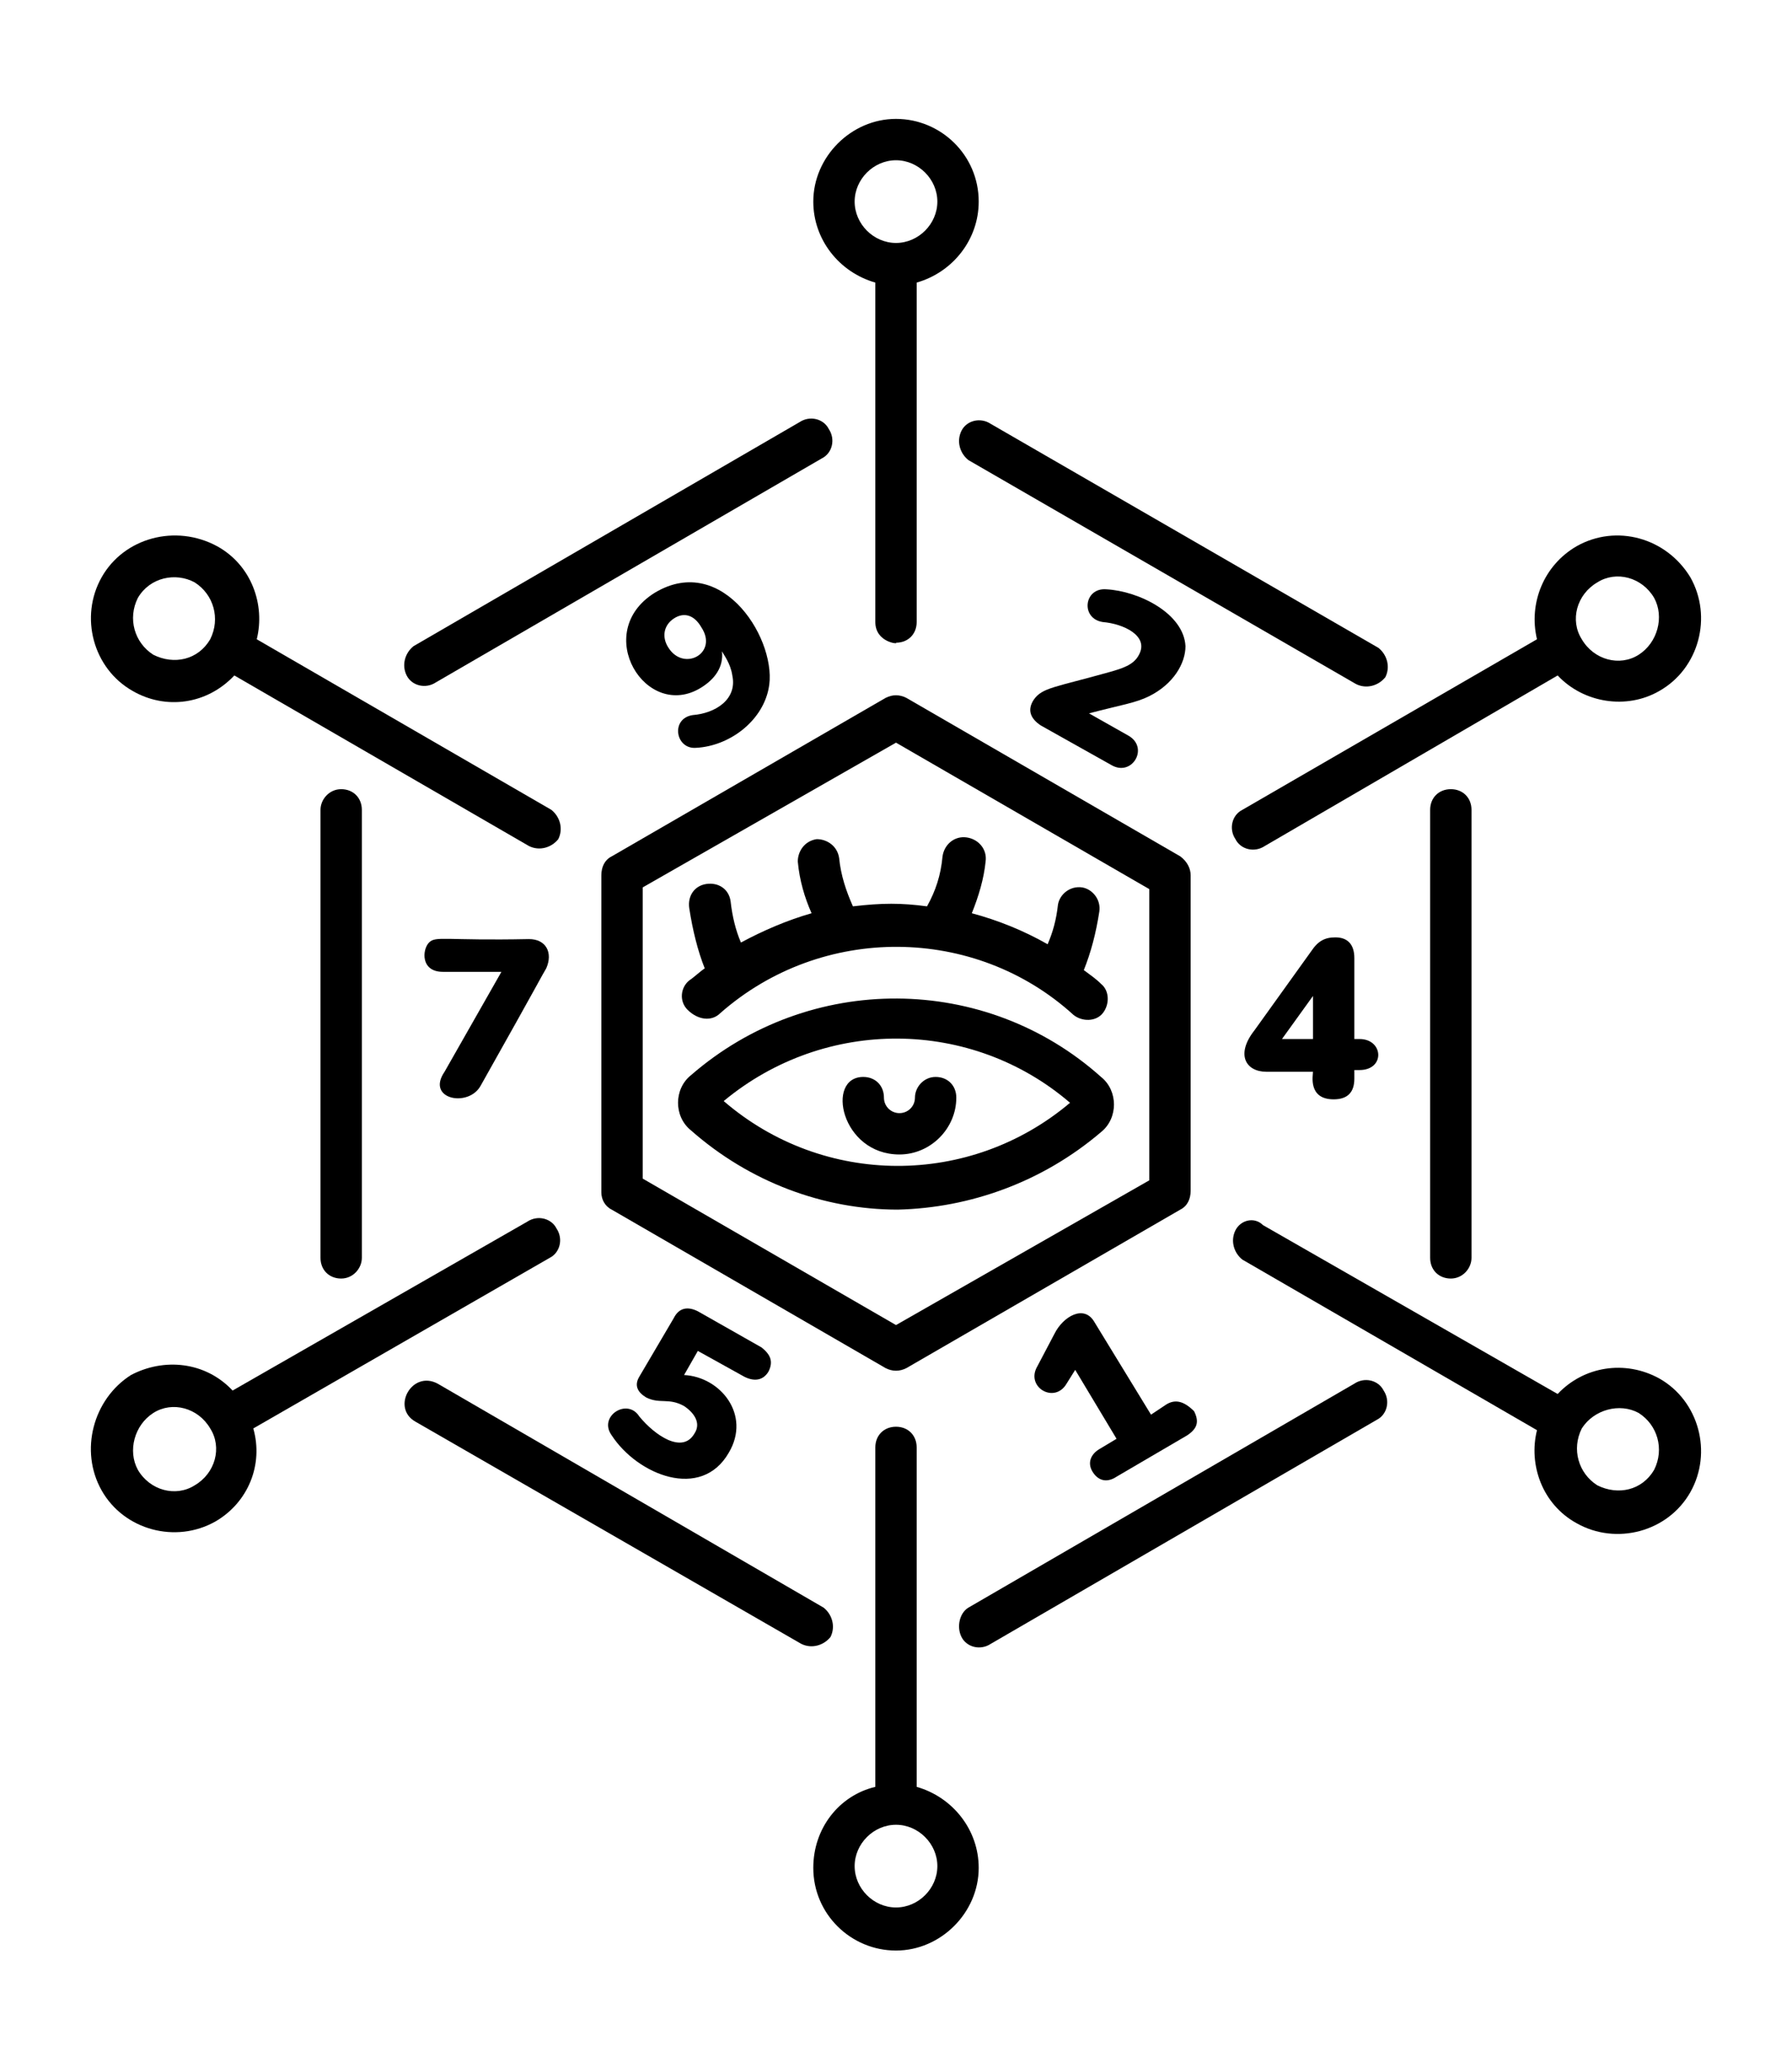
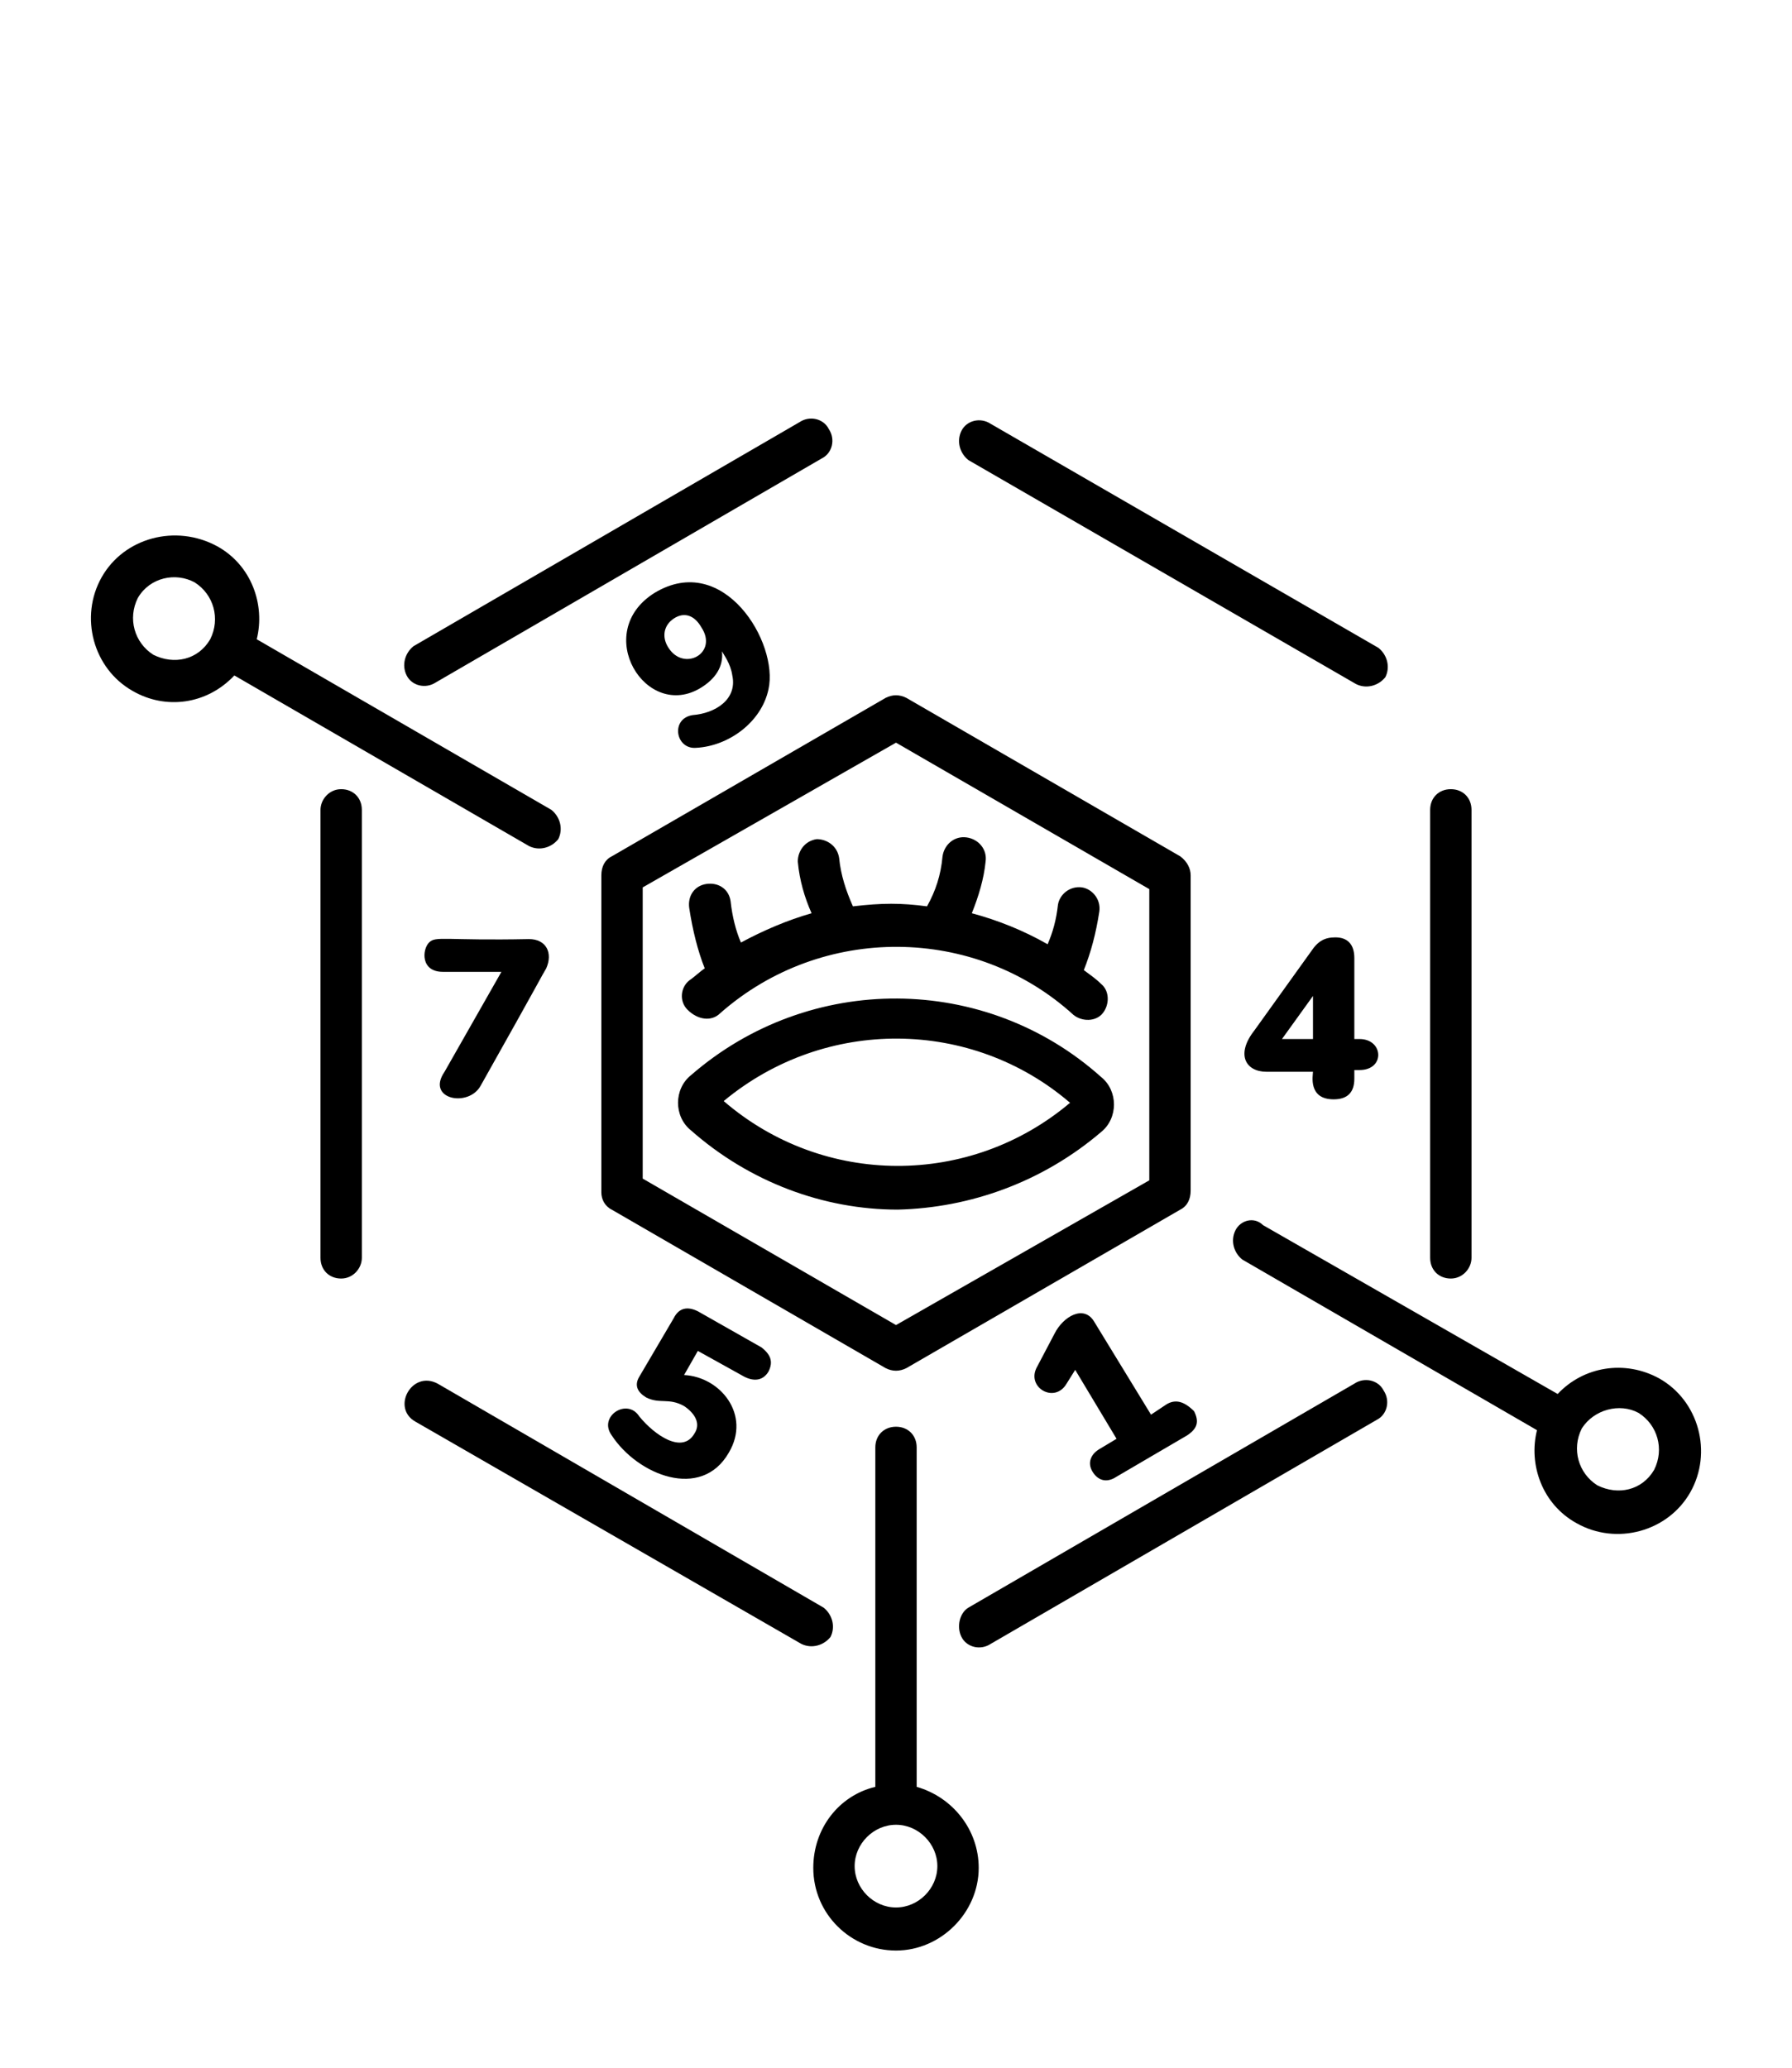
<svg xmlns="http://www.w3.org/2000/svg" version="1.1" id="Layer_1" x="0px" y="0px" width="104px" height="120px" viewBox="0 0 104 120" style="enable-background:new 0 0 104 120;" xml:space="preserve">
  <g id="Numerology">
    <path d="M55.8,25c-0.3,0.6-0.1,1.3,0.4,1.7l22.5,13c0.6,0.3,1.3,0.1,1.7-0.4c0.3-0.6,0.1-1.3-0.4-1.7l-22.5-13   C56.9,24.2,56.1,24.4,55.8,25z" />
    <path d="M18.6,47V73c0,0.7,0.5,1.2,1.2,1.2S21,73.6,21,73V47c0-0.7-0.5-1.2-1.2-1.2S18.6,46.4,18.6,47z" />
    <path d="M24.1,82.5l22.4,12.9c0.6,0.3,1.3,0.1,1.7-0.4c0.3-0.6,0.1-1.3-0.4-1.7l-22.4-13C23.9,79.5,22.7,81.7,24.1,82.5z" />
    <path d="M23.6,39.2c0.3,0.6,1.1,0.8,1.7,0.4l22.4-13c0.6-0.3,0.8-1.1,0.4-1.7c-0.3-0.6-1.1-0.8-1.7-0.4l-22.4,13   C23.5,37.9,23.3,38.6,23.6,39.2z" />
    <path d="M55.8,95c0.3,0.6,1.1,0.8,1.7,0.4l22.4-13c0.6-0.3,0.8-1.1,0.4-1.7c-0.3-0.6-1.1-0.8-1.7-0.4l-22.4,13   C55.7,93.6,55.5,94.4,55.8,95z" />
    <path d="M85.4,73V47c0-0.7-0.5-1.2-1.2-1.2c-0.7,0-1.2,0.5-1.2,1.2V73c0,0.7,0.5,1.2,1.2,1.2C84.9,74.2,85.4,73.6,85.4,73z" />
    <path d="M71.7,71.4c-0.3,0.6-0.1,1.3,0.4,1.7l17.1,9.9c-0.5,2,0.3,4.3,2.3,5.4c2.3,1.3,5.3,0.5,6.6-1.8c1.3-2.3,0.5-5.3-1.8-6.6   c-2-1.1-4.4-0.7-5.9,0.9l-17.1-9.8C72.8,70.6,72,70.8,71.7,71.4z M95.1,82c1.1,0.7,1.5,2.1,0.9,3.3c-0.7,1.2-2.1,1.5-3.3,0.9   c-1.1-0.7-1.5-2.1-0.9-3.3C92.5,81.8,94,81.4,95.1,82z" />
    <path d="M52,82.8C52,82.8,52,82.8,52,82.8c-0.7,0-1.2,0.5-1.2,1.2l0,19.7c-2.1,0.5-3.6,2.4-3.6,4.7c0,2.7,2.2,4.8,4.8,4.8   s4.8-2.2,4.8-4.8c0-2.2-1.5-4.1-3.6-4.7l0-19.7C53.2,83.3,52.7,82.8,52,82.8z M54.4,108.3c0,1.3-1.1,2.4-2.4,2.4s-2.4-1.1-2.4-2.4   c0-1.3,1.1-2.4,2.4-2.4S54.4,107,54.4,108.3z" />
    <path d="M35.5,70.2l15.9,9.2c0.4,0.2,0.8,0.2,1.2,0l15.9-9.2c0.4-0.2,0.6-0.6,0.6-1.1V50.8c0-0.4-0.2-0.8-0.6-1.1l-15.9-9.2   c-0.4-0.2-0.8-0.2-1.2,0l-15.9,9.2c-0.4,0.2-0.6,0.6-0.6,1.1v18.4C34.9,69.6,35.1,70,35.5,70.2z M37.3,51.5L52,43.1l14.7,8.5v16.9   L52,76.9l-14.7-8.5V51.5z" />
-     <path d="M56.8,11.7c0-2.7-2.2-4.8-4.8-4.8s-4.8,2.2-4.8,4.8c0,2.2,1.5,4.1,3.6,4.7l0,19.7c0,1.2,1.4,1.3,1.2,1.2   c0.7,0,1.2-0.5,1.2-1.2l0-19.7C55.3,15.8,56.8,13.9,56.8,11.7z M52,14.1c-1.3,0-2.4-1.1-2.4-2.4s1.1-2.4,2.4-2.4s2.4,1.1,2.4,2.4   S53.3,14.1,52,14.1z" />
    <path d="M5.9,33.5c-1.3,2.3-0.5,5.3,1.8,6.6c1.9,1.1,4.3,0.8,5.9-0.9l17.1,9.9c0.6,0.3,1.3,0.1,1.7-0.4c0.3-0.6,0.1-1.3-0.4-1.7   l-17.1-9.9c0.5-2-0.3-4.3-2.3-5.4C10.2,30.4,7.2,31.2,5.9,33.5z M11.3,33.8c1.1,0.7,1.5,2.1,0.9,3.3c-0.7,1.2-2.1,1.5-3.3,0.9   c-1.1-0.7-1.5-2.1-0.9-3.3C8.7,33.5,10.2,33.2,11.3,33.8z" />
-     <path d="M91.5,31.7c-1.9,1.1-2.8,3.3-2.3,5.4L72.1,47c-0.6,0.3-0.8,1.1-0.4,1.7c0.3,0.6,1.1,0.8,1.7,0.4l17-9.9   c1.5,1.6,4,2,5.9,0.9c2.3-1.3,3.1-4.3,1.8-6.6C96.7,31.2,93.8,30.4,91.5,31.7z M95.1,38c-1.1,0.7-2.6,0.3-3.3-0.9   c-0.7-1.1-0.3-2.6,0.9-3.3c1.1-0.7,2.6-0.3,3.3,0.9C96.6,35.8,96.2,37.3,95.1,38z" />
-     <path d="M5.9,86.5c1.3,2.3,4.3,3.1,6.6,1.8c1.9-1.1,2.8-3.3,2.2-5.4L31.9,73c0.6-0.3,0.8-1.1,0.4-1.7c-0.3-0.6-1.1-0.8-1.7-0.4   l-17.1,9.8c-1.6-1.7-4-1.9-5.9-0.9C5.4,81.2,4.6,84.2,5.9,86.5z M8.9,82c1.1-0.7,2.6-0.3,3.3,0.9c0.7,1.1,0.3,2.6-0.9,3.3   c-1.1,0.7-2.6,0.3-3.3-0.9C7.4,84.2,7.8,82.7,8.9,82z" />
    <path d="M63.9,65.7c1-0.8,1-2.4,0-3.2c-6.7-6-16.9-6.1-23.8-0.1c-1,0.8-1,2.4,0,3.2c3.4,3,7.7,4.6,12,4.6   C56.3,70.1,60.5,68.6,63.9,65.7z M42,63.9c5.9-4.9,14.4-4.8,20.1,0.1C56.3,68.9,47.8,68.9,42,63.9z" />
-     <path d="M54.3,62.5C54.3,62.5,54.3,62.5,54.3,62.5c-0.7,0-1.2,0.6-1.2,1.2c0,0.5-0.4,0.9-0.9,0.9c0,0,0,0,0,0   c-0.5,0-0.9-0.4-0.9-0.9c0-0.7-0.5-1.2-1.2-1.2c0,0,0,0,0,0c-2.2,0-1.3,4.5,2.1,4.5c0,0,0,0,0,0c1.8,0,3.3-1.5,3.3-3.3   C55.5,63,55,62.5,54.3,62.5z" />
    <path d="M41.8,58.8c5.9-5.2,14.8-5.1,20.5,0.1c0.5,0.4,1.3,0.4,1.7-0.1c0.4-0.5,0.4-1.3-0.1-1.7c-0.3-0.3-0.6-0.5-1-0.8   c0.4-1,0.7-2.1,0.9-3.4c0.1-0.7-0.4-1.3-1-1.4c-0.7-0.1-1.3,0.4-1.4,1c-0.1,0.9-0.3,1.6-0.6,2.3c-1.4-0.8-2.9-1.4-4.4-1.8   c0.4-1,0.7-2,0.8-3c0.1-0.7-0.4-1.3-1.1-1.4c-0.7-0.1-1.3,0.4-1.4,1.1c-0.1,1.1-0.4,2-0.9,2.9c-1.5-0.2-2.6-0.2-4.3,0   c-0.4-0.9-0.7-1.8-0.8-2.8c-0.1-0.7-0.7-1.1-1.3-1.1c-0.7,0.1-1.1,0.7-1.1,1.3c0.1,1.1,0.4,2.1,0.8,3c-1.4,0.4-2.8,1-4.1,1.7   c-0.3-0.7-0.5-1.5-0.6-2.4c-0.1-0.7-0.7-1.1-1.4-1c-0.7,0.1-1.1,0.7-1,1.4c0.2,1.3,0.5,2.5,0.9,3.5c-0.3,0.2-0.6,0.5-0.9,0.7   c-0.5,0.4-0.6,1.2-0.1,1.7C40.5,59.2,41.3,59.3,41.8,58.8z" />
    <path d="M40.2,41.5c-1.3,0.2-1,2,0.2,1.9c1.9-0.1,3.8-1.5,4.2-3.4c0.6-2.7-2.6-8-6.6-5.6c-3.7,2.3-0.5,7.5,2.7,5.5   c0.8-0.5,1.3-1.2,1.2-2.1c0.1,0.2,0.5,0.7,0.6,1.4C42.8,40.6,41.5,41.4,40.2,41.5z M38.8,37.6c-0.4-0.6-0.3-1.3,0.3-1.7   c0.6-0.4,1.2-0.2,1.6,0.5C41.7,37.9,39.7,39,38.8,37.6z" />
-     <path d="M66.7,40.4c1.4-0.7,2.1-1.9,2.1-2.9c-0.1-1.9-2.7-3.2-4.6-3.3c-1.3-0.1-1.5,1.7-0.2,1.9c1.2,0.1,2.7,0.8,2.1,1.9   c-0.3,0.6-1,0.8-1.7,1c-3.2,0.9-3.9,0.9-4.4,1.6c-0.4,0.6-0.2,1.1,0.4,1.5l4.1,2.3c1.2,0.7,2.2-1,1-1.7l-2.3-1.3   C65.1,40.9,65.9,40.8,66.7,40.4z" />
    <path d="M67.7,81.5l-0.9,0.6l-3.3-5.4c-0.6-1-1.8-0.3-2.3,0.7l-1,1.9c-0.7,1.2,1,2.2,1.7,1l0.5-0.8l2.4,4l-1,0.6   c-0.5,0.3-0.7,0.8-0.4,1.3c0.3,0.5,0.8,0.7,1.4,0.3l4.1-2.4c0.6-0.4,0.7-0.8,0.4-1.4C68.7,81.3,68.2,81.2,67.7,81.5z" />
    <path d="M43.2,79.9c0.6,0.3,1.1,0.2,1.4-0.3c0.3-0.6,0.1-1-0.4-1.4l-3.7-2.1c-0.6-0.3-1.1-0.2-1.4,0.4l-2,3.4   c-0.3,0.5-0.1,0.9,0.4,1.2c0.8,0.4,1.3,0,2.2,0.5c0.6,0.4,1,1,0.6,1.6c-0.7,1.2-2.3,0.1-3.2-1c-0.7-1.1-2.4,0-1.6,1.1   c1.5,2.3,5.2,3.8,6.8,1c1.3-2.2-0.5-4.4-2.6-4.5l0.8-1.4L43.2,79.9z" />
    <path d="M77.5,54.4c-0.6,0-1,0.2-1.4,0.8l-3.3,4.6c-1.1,1.4-0.5,2.4,0.7,2.4h2.7c0,0.2-0.3,1.6,1.2,1.6c0.8,0,1.2-0.4,1.2-1.2v-0.5   h0.3c1.5,0,1.4-1.8,0-1.8h-0.3v-4.7C78.6,54.8,78.2,54.4,77.5,54.4z M76.2,60.3h-1.8l1.8-2.5V60.3z" />
    <path d="M27.9,63c3.6-6.4,3.5-6.3,3.8-6.8c0.4-0.9,0-1.7-1-1.7c-4.9,0.1-5.4-0.2-5.8,0.2c-0.4,0.4-0.5,1.7,0.8,1.7h3.4l-3.3,5.8   C24.7,63.8,27.2,64.3,27.9,63z" />
  </g>
</svg>